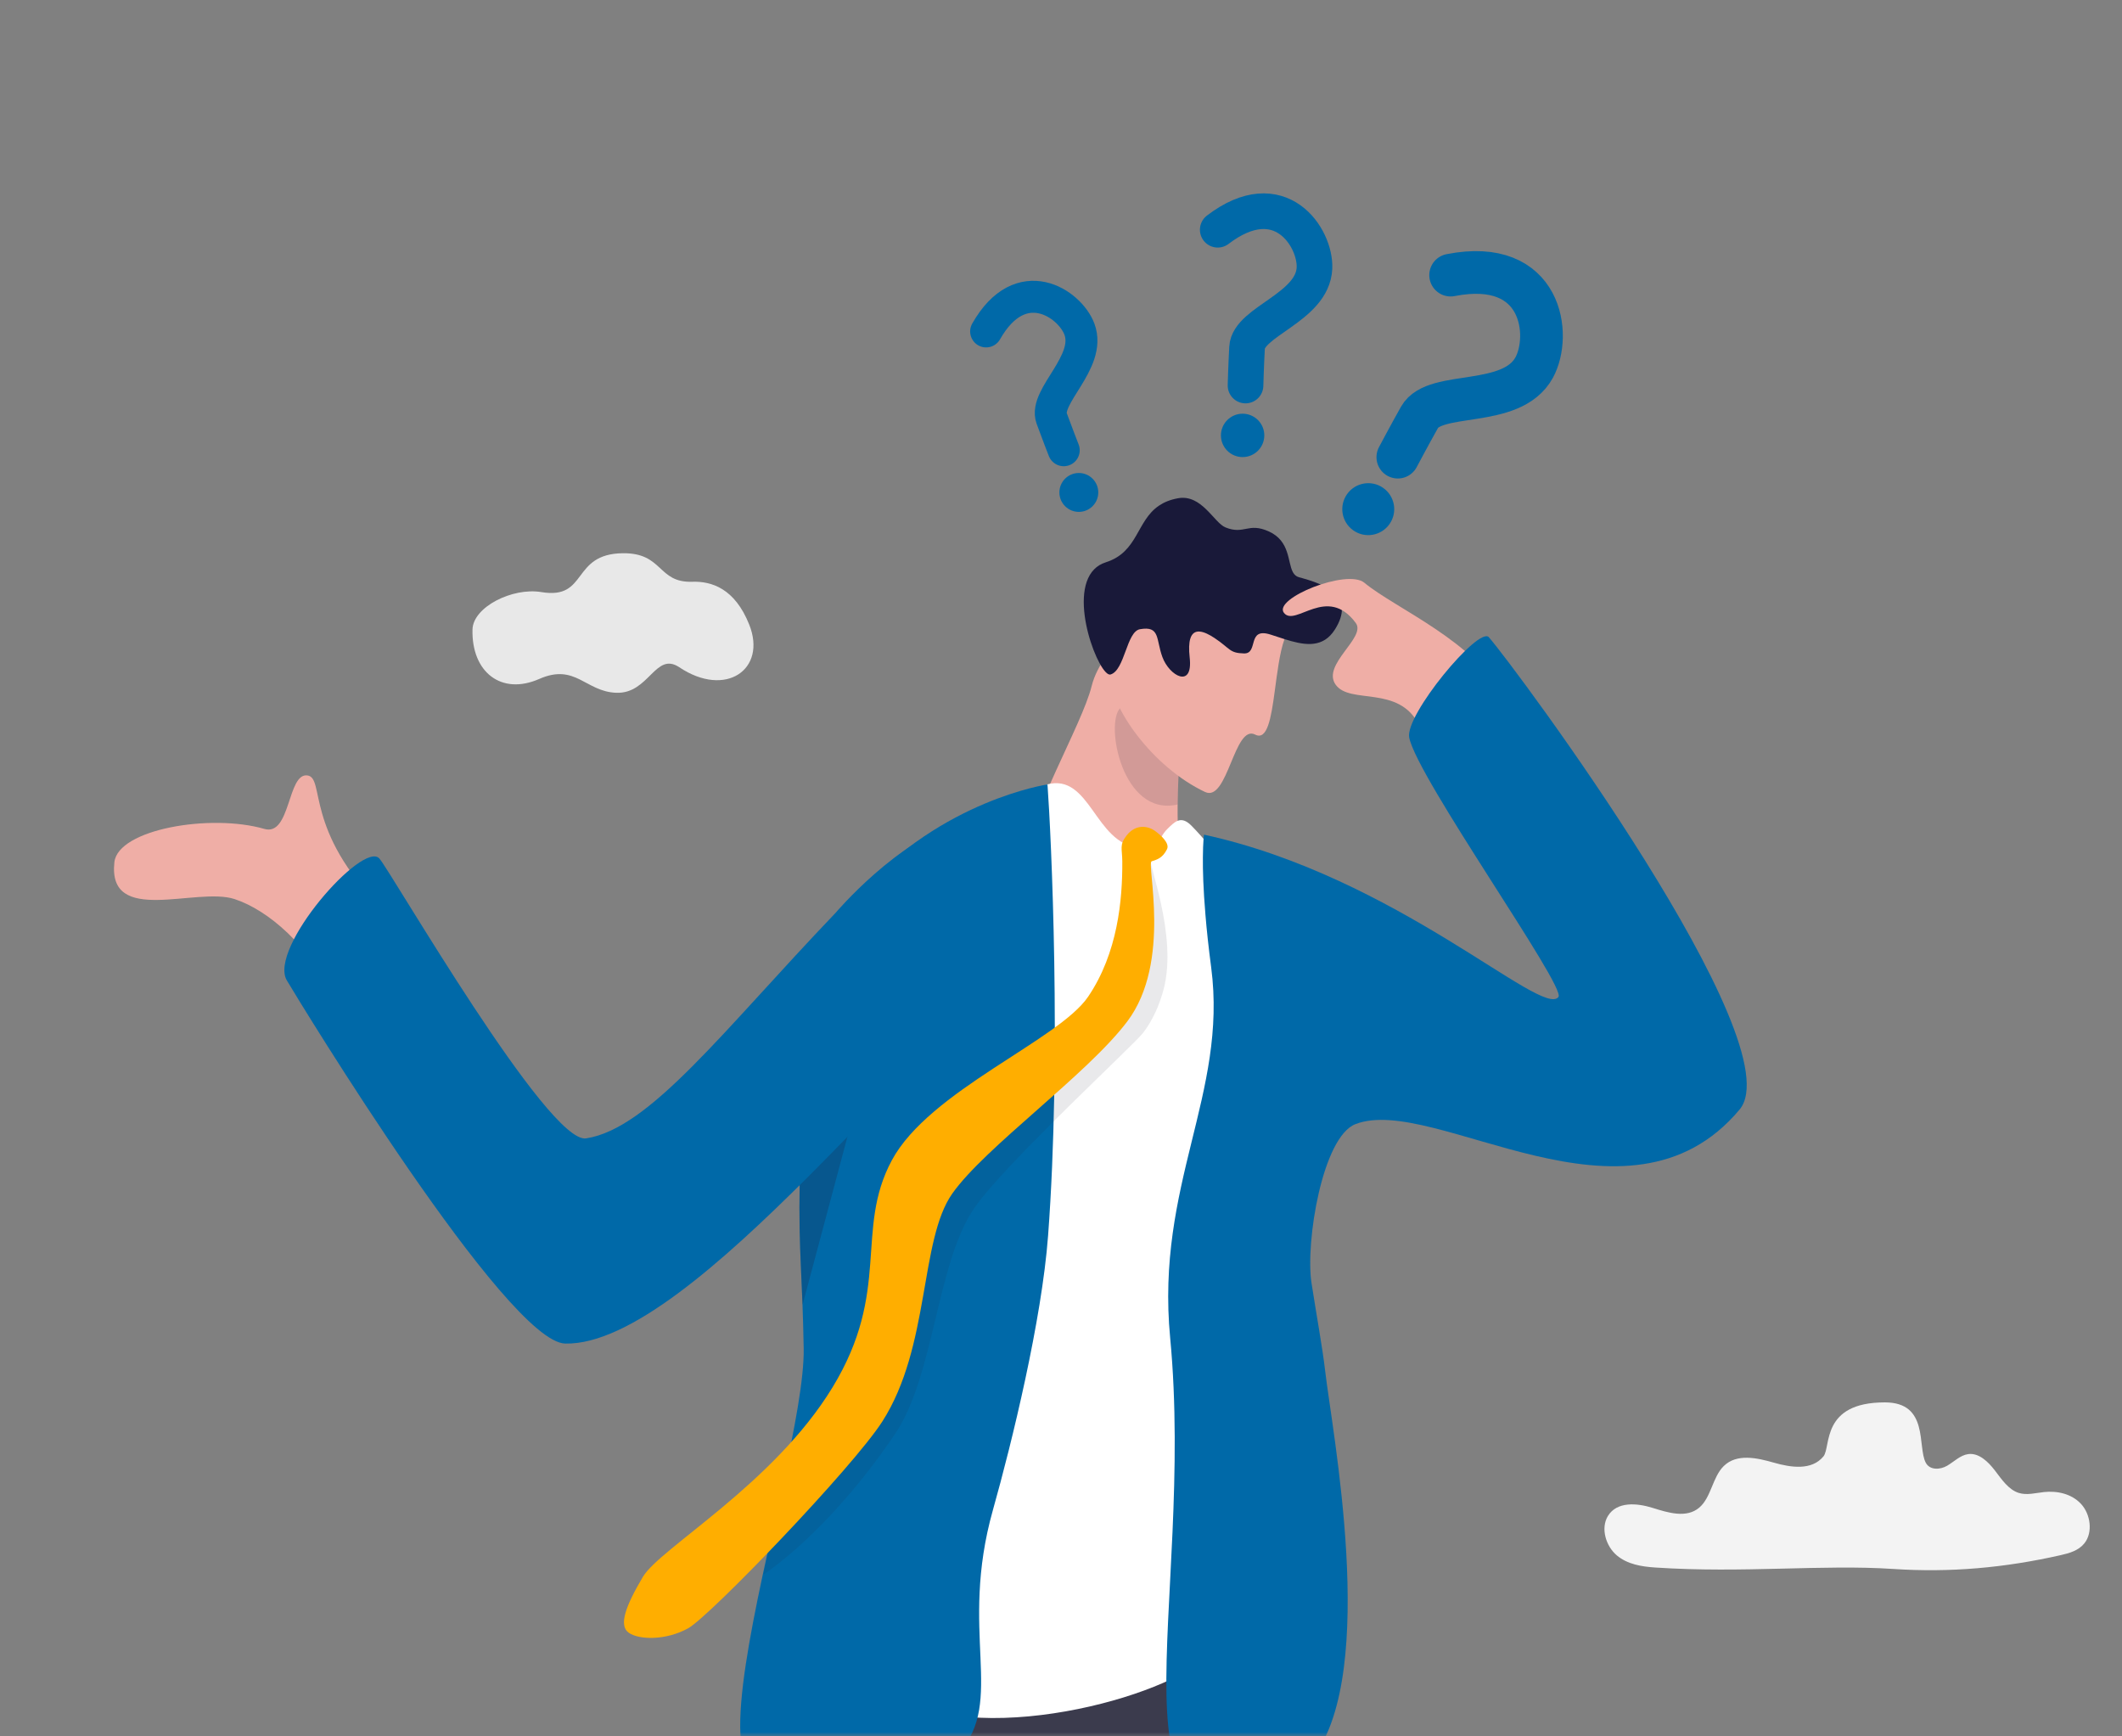
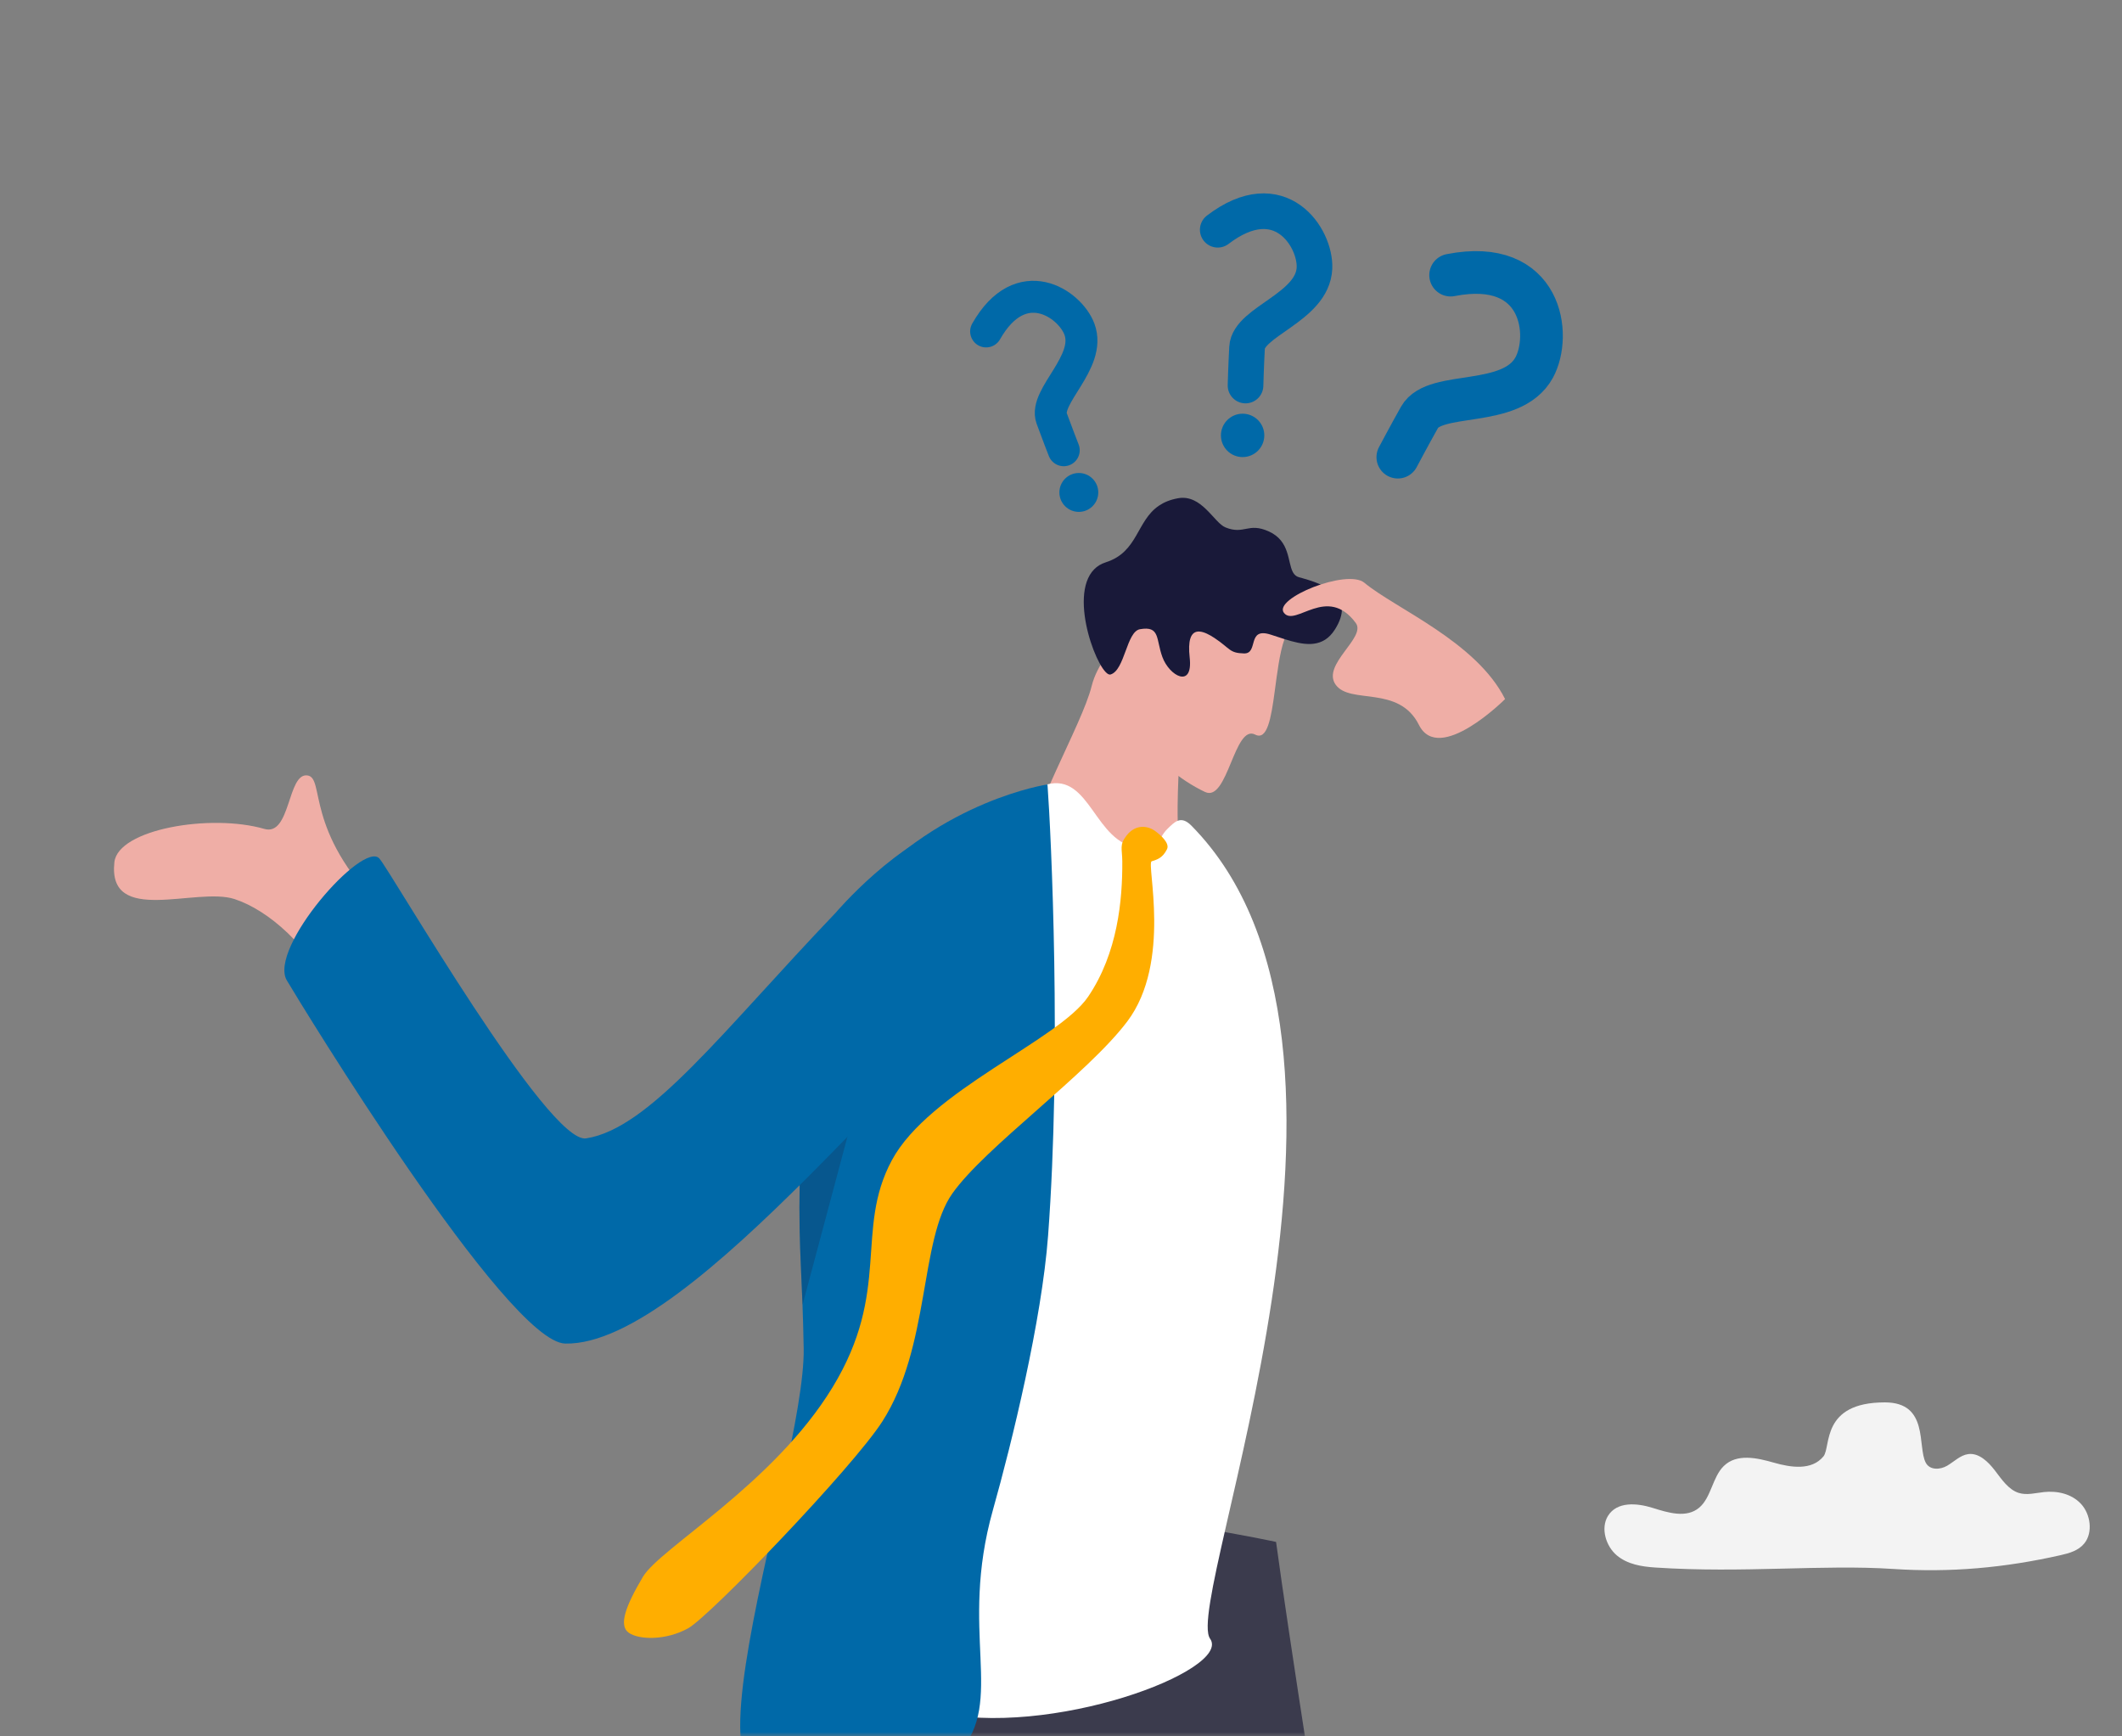
<svg xmlns="http://www.w3.org/2000/svg" width="242" height="198" viewBox="0 0 242 198" fill="none">
  <rect x="0" y="0" width="242" height="198" fill="#808080" stroke="none" />
  <mask id="mask0_220_2550" style="mask-type:alpha" maskUnits="userSpaceOnUse" x="0" y="0" width="242" height="198">
    <rect x="0.5" width="241" height="198" fill="#D9D9D9" />
  </mask>
  <g mask="url(#mask0_220_2550)">
    <g opacity="0.82">
-       <path fill-rule="evenodd" clip-rule="evenodd" d="M53.885 71.776C53.759 76.618 57.154 79.332 61.501 77.419C65.627 75.603 66.754 78.863 70.275 78.998C74.03 79.143 74.728 74.254 77.47 76.088C82.758 79.624 87.483 76.335 85.444 71.222C83.795 67.086 81.141 66.265 78.946 66.338C74.962 66.468 75.658 63.029 71.02 63.085C65.1 63.158 67.105 68.409 61.746 67.517C58.425 66.963 53.953 69.22 53.885 71.778V71.776Z" fill="white" />
-     </g>
+       </g>
    <path d="M124.495 78.235C123.388 82.706 117.237 92.958 117.009 98.014L127.979 101.845C127.979 101.845 138.675 105.415 137.017 102.693C134.803 99.056 135.582 100.803 134.844 98.472C134.396 97.058 134.274 94.489 134.303 91.733C134.346 87.998 134.666 83.919 134.845 81.925C134.915 81.146 134.961 80.683 134.961 80.683L135.256 79.825L132.191 69.166C132.191 69.166 125.709 73.331 124.495 78.235Z" fill="#EFAEA6" />
-     <path opacity="0.14" d="M134.304 91.736C134.347 88.001 134.667 83.921 134.846 81.928L132.365 80.49C132.365 80.49 128.935 79.594 127.76 80.735C125.985 82.459 127.968 93.205 134.305 91.736H134.304Z" fill="#1F1F3B" />
    <path d="M132.014 65.061C132.014 65.061 131.086 66.684 130 68.779C128.668 71.347 127.097 74.625 126.713 76.479C126.685 76.618 126.667 76.762 126.658 76.911C126.437 80.455 131.411 87.478 137.429 90.309C140.015 91.527 140.751 82.535 143.143 83.766C144.52 84.474 144.96 81.899 145.366 78.885C145.654 76.77 145.924 74.442 146.486 72.879C146.517 72.793 146.551 72.708 146.583 72.629L132.014 65.061Z" fill="#EFAEA6" />
    <path d="M126.103 64.123C125.568 64.292 125.132 64.562 124.786 64.916C121.716 68.012 125.403 77.282 126.654 76.913L126.656 76.91C128.282 76.43 128.466 72.022 130.003 71.75C132.322 71.342 131.815 72.873 132.56 74.913C133.352 77.088 136.086 78.596 135.674 74.962C135.567 73.992 135.6 73.307 135.741 72.843C136.12 71.559 137.304 71.951 138.518 72.76C140.35 73.982 140.179 74.467 141.873 74.511C143.569 74.553 142.153 71.479 144.906 72.364C145.431 72.53 145.957 72.713 146.484 72.876C148.569 73.536 150.579 73.938 151.971 72.16C152.067 72.037 152.16 71.905 152.252 71.759C152.815 70.858 153.045 70.1 153.034 69.452C153.03 69.202 152.989 68.969 152.918 68.749L152.916 68.747C152.393 67.162 150.231 66.409 148.526 65.928C148.392 65.89 148.265 65.857 148.138 65.822C147.808 65.731 147.596 65.522 147.441 65.235C146.826 64.094 147.139 61.706 144.713 60.605C142.334 59.523 141.922 61.013 139.757 60.14C138.451 59.614 137.042 56.316 134.333 56.817C133.437 56.982 132.745 57.275 132.186 57.651C129.588 59.393 129.808 62.952 126.101 64.121L126.103 64.123Z" fill="#191939" />
    <path d="M171.645 79.716C168.37 73.167 159.103 69.374 155.6 66.454C153.635 64.816 145.121 68.255 146.431 69.892C147.741 71.53 151.344 66.617 154.617 71.038C155.85 72.702 150.687 75.787 152.325 78.078C153.962 80.371 159.529 78.079 161.821 82.663C164.114 87.248 171.645 79.716 171.645 79.716Z" fill="#EFAEA6" />
    <path d="M86.981 218.141C87.154 220.369 87.382 222.793 87.694 225.447C88.86 235.402 91.32 268.978 90.719 290.304C90.118 311.527 91.987 361.175 91.987 368.78C98.397 371.606 102.367 370.725 111.526 368.78C111.526 368.78 113.152 327.817 114.958 291.952C116.424 262.834 116.846 265.752 122.167 228.673L122.17 228.679C122.231 228.851 123.527 232.463 125.415 238.02C129.455 249.884 136.202 270.613 139.438 285.618C144.482 309.031 141.85 370.058 143.959 372.163C150.249 375.889 160.894 376.25 163.735 371.077C163.735 371.077 164.939 295.606 162.702 283.785C161.186 275.749 148.384 196.985 145.528 175.827C145.528 175.827 89.141 163.466 87.413 182.832C87.177 185.481 87.108 187.819 87.139 190.05C87.183 193.058 87.019 195.844 86.856 198.9C86.592 203.892 86.331 209.594 86.983 218.141H86.981Z" fill="#3B3B4D" />
    <path opacity="0.35" d="M86.655 212.322C87.122 212.218 108.219 210.17 111.029 196.781C111.029 196.781 92.901 198.248 86.855 198.899C86.591 203.892 86.465 209.496 86.655 212.322Z" fill="#1F1F3B" />
    <path d="M119.39 89.452C124.36 88.12 124.846 96.234 129.856 96.627C132.501 96.834 131.917 95.695 133.167 94.49C133.937 93.749 134.658 92.916 135.873 94.15C160.606 119.224 134.852 182.445 138.001 186.857C140.575 190.465 119.644 198.339 106.499 195.172C88.472 190.827 89.567 171.484 90.089 167.788C90.611 164.093 101.831 102.736 101.831 102.736C101.831 102.736 111.355 96.523 119.39 89.452Z" fill="white" />
-     <path d="M133.03 193.368C133.138 198.197 133.776 201.764 135.61 203.42C138.898 206.393 143.452 206.964 148.956 201.322C149.265 201.004 149.553 200.663 149.825 200.297C157.211 190.394 151.895 163.056 151.133 156.382C150.824 153.689 150.15 150.059 149.568 146.297C148.852 141.618 150.821 129.636 154.585 128.182C163.598 124.699 185.58 141.819 198.386 126.524C204.667 119.021 172.823 76.127 169.793 72.662C168.657 71.363 160.196 81.537 160.711 84.108C161.632 88.716 178.618 112.501 177.732 113.682C175.889 116.141 159.278 99.955 137.308 95.175C137.308 95.175 137.193 95.962 137.181 97.739C137.166 99.21 137.223 101.358 137.472 104.305C137.613 106.026 137.824 108.022 138.127 110.313C140.018 124.778 131.778 135.067 133.45 152.564C134.169 160.112 134.024 167.718 133.718 174.687C133.4 181.823 132.922 188.297 133.029 193.368H133.03Z" fill="#0069A8" />
-     <path d="M119.526 140.913C118.803 150.555 115.419 164.443 113.234 172.19C109.303 186.151 114.679 193.898 109.366 199.883C102.958 207.099 93.27 206.954 85.989 202.084C82.086 199.475 86.306 182.849 89.27 169.122L89.273 169.12C90.625 162.853 91.716 157.19 91.655 153.743C91.622 151.839 91.572 150.234 91.52 148.808C91.514 148.655 91.51 148.504 91.504 148.355V148.351C91.449 146.989 91.394 145.78 91.342 144.615C91.213 141.687 91.118 139.014 91.199 134.732C91.203 134.516 91.207 134.298 91.212 134.074C91.255 132.12 91.334 129.837 91.455 127.068C91.88 117.662 93.999 106.235 97.994 101.786C107.497 91.196 119.459 89.45 119.459 89.45C119.888 95.245 121.065 120.397 119.526 140.913Z" fill="#0069A8" />
-     <path opacity="0.1" d="M131.237 97.862C130.735 98.02 134.383 106.604 132.687 112.873C132.22 114.605 131.491 116.285 130.383 117.754C129.331 119.148 114.64 132.662 111.14 137.709C106.812 143.946 106.574 156.845 102.076 163.506C94.387 174.893 87.066 179.54 87.066 179.54L88.375 173.116C88.375 173.116 99.421 149.599 108.664 134.753C115.378 123.969 125.256 115.907 125.922 114.925C127.095 113.193 127.925 111.332 128.509 109.457C129.608 105.932 129.831 102.36 129.814 99.504C129.804 98.048 128.79 97.017 129.624 95.95C130.727 94.532 131.882 97.659 131.239 97.863L131.237 97.862Z" fill="#1F1F3B" />
+     <path d="M119.526 140.913C118.803 150.555 115.419 164.443 113.234 172.19C109.303 186.151 114.679 193.898 109.366 199.883C102.958 207.099 93.27 206.954 85.989 202.084C82.086 199.475 86.306 182.849 89.27 169.122L89.273 169.12C90.625 162.853 91.716 157.19 91.655 153.743C91.622 151.839 91.572 150.234 91.52 148.808C91.514 148.655 91.51 148.504 91.504 148.355V148.351C91.449 146.989 91.394 145.78 91.342 144.615C91.213 141.687 91.118 139.014 91.199 134.732C91.203 134.516 91.207 134.298 91.212 134.074C91.88 117.662 93.999 106.235 97.994 101.786C107.497 91.196 119.459 89.45 119.459 89.45C119.888 95.245 121.065 120.397 119.526 140.913Z" fill="#0069A8" />
    <path d="M131.669 94.711C130.995 94.239 129.575 93.865 128.47 95.282C127.638 96.35 127.98 96.767 127.99 98.224C128.017 102.598 127.476 108.658 124.099 113.646C120.723 118.634 105.977 124.354 101.704 132.315C97.431 140.277 101.672 147.154 94.945 158.198C88.218 169.242 75.267 176.521 73.319 179.808C71.37 183.095 70.516 185.348 71.703 186.18C72.888 187.012 75.964 187.067 78.474 185.675C80.984 184.283 97.259 167.332 100.617 162.101C106.098 153.561 104.848 141.426 108.602 136.103C112.357 130.781 123.968 122.562 128.559 116.475C133.678 109.686 130.701 98.418 131.342 98.214C131.984 98.011 132.593 97.834 133.089 96.835C133.429 96.148 132.343 95.186 131.669 94.713V94.711Z" fill="#FFAE00" />
    <path opacity="0.9" d="M215.922 178.909C222.427 179.341 228.643 178.775 235.026 177.33C236.005 177.109 237.043 176.812 237.707 175.99C238.712 174.746 238.409 172.649 237.325 171.488C236.241 170.326 234.609 169.978 233.101 170.139C232.137 170.243 231.147 170.528 230.216 170.233C229.052 169.863 228.282 168.694 227.502 167.676C226.721 166.658 225.666 165.651 224.464 165.81C223.562 165.93 222.852 166.674 222.05 167.142C221.248 167.609 220.084 167.658 219.624 166.799C218.64 164.959 220.021 159.914 214.954 159.914C207.639 159.914 208.835 164.991 207.954 166.07C206.619 167.703 204.243 167.344 202.31 166.79C200.377 166.238 198.074 165.713 196.582 167.174C195.289 168.441 195.155 170.763 193.781 171.92C192.317 173.152 190.237 172.495 188.463 171.942C186.689 171.388 184.402 171.185 183.373 172.867C182.51 174.276 183.153 176.323 184.38 177.356C185.608 178.389 187.226 178.641 188.769 178.744C198.789 179.411 207.884 178.373 215.921 178.909H215.922Z" fill="white" />
    <path d="M165.434 31.372C175.959 29.314 176.964 38.289 174.955 41.927C172.352 46.64 163.654 44.447 161.892 47.577C160.716 49.668 159.412 52.129 159.412 52.129" stroke="#0069A8" stroke-width="4.867" stroke-linecap="round" stroke-linejoin="round" />
-     <path d="M158.456 59.773C159.403 58.44 159.089 56.591 157.755 55.644C156.421 54.697 154.572 55.011 153.626 56.345C152.679 57.678 152.992 59.527 154.326 60.474C155.66 61.421 157.509 61.107 158.456 59.773Z" fill="#0069A8" />
    <path d="M112.461 37.794C116.427 30.813 122.014 34.62 123.101 37.536C124.508 41.315 119.019 45.183 119.937 47.711C120.55 49.399 121.313 51.341 121.313 51.341" stroke="#0069A8" stroke-width="3.644" stroke-linecap="round" stroke-linejoin="round" />
    <path d="M123.034 58.37C124.258 58.37 125.251 57.377 125.251 56.153C125.251 54.928 124.258 53.935 123.034 53.935C121.809 53.935 120.816 54.928 120.816 56.153C120.816 57.377 121.809 58.37 123.034 58.37Z" fill="#0069A8" />
    <path d="M138.875 26.198C145.993 20.765 150.065 27.112 149.906 30.578C149.7 35.069 142.378 36.643 142.217 39.638C142.109 41.638 142.044 43.962 142.044 43.962" stroke="#0069A8" stroke-width="4.064" stroke-linecap="round" stroke-linejoin="round" />
    <path d="M141.712 52.121C143.078 52.121 144.185 51.014 144.185 49.648C144.185 48.282 143.078 47.175 141.712 47.175C140.346 47.175 139.239 48.282 139.239 49.648C139.239 51.014 140.346 52.121 141.712 52.121Z" fill="#0069A8" />
    <path opacity="0.24" d="M96.942 128.502L91.52 148.809C91.514 148.656 91.51 148.505 91.504 148.356V148.352C91.449 146.99 91.394 145.781 91.342 144.616C91.213 141.688 91.118 139.015 91.199 134.733C91.203 134.518 91.207 134.299 91.212 134.075L96.942 128.502Z" fill="#1F1F3B" />
    <path d="M43.534 103.549C34.664 94.679 37.1 88.704 35.06 88.423C32.764 88.106 33.16 95.392 30.15 94.521C24.04 92.752 13.455 94.54 13.044 98.322C12.252 105.608 22.393 101.099 26.745 102.52C30.626 103.787 35.298 107.904 37.832 113.449C40.366 118.992 43.534 103.55 43.534 103.55V103.549Z" fill="#EFAEA6" />
    <path d="M95.275 104.111C82.427 117.555 74.113 128.69 66.841 129.809C62.516 130.475 44.736 99.636 43.276 97.909C41.446 95.747 30.551 108.139 32.713 111.798C34.211 114.332 57.81 153.062 64.462 153.207C79.056 153.523 106.569 115.948 114.907 112.914C119.906 111.096 116.39 92.134 109.434 93.879C102.478 95.624 95.277 104.11 95.277 104.11L95.275 104.111Z" fill="#0069A8" />
  </g>
</svg>